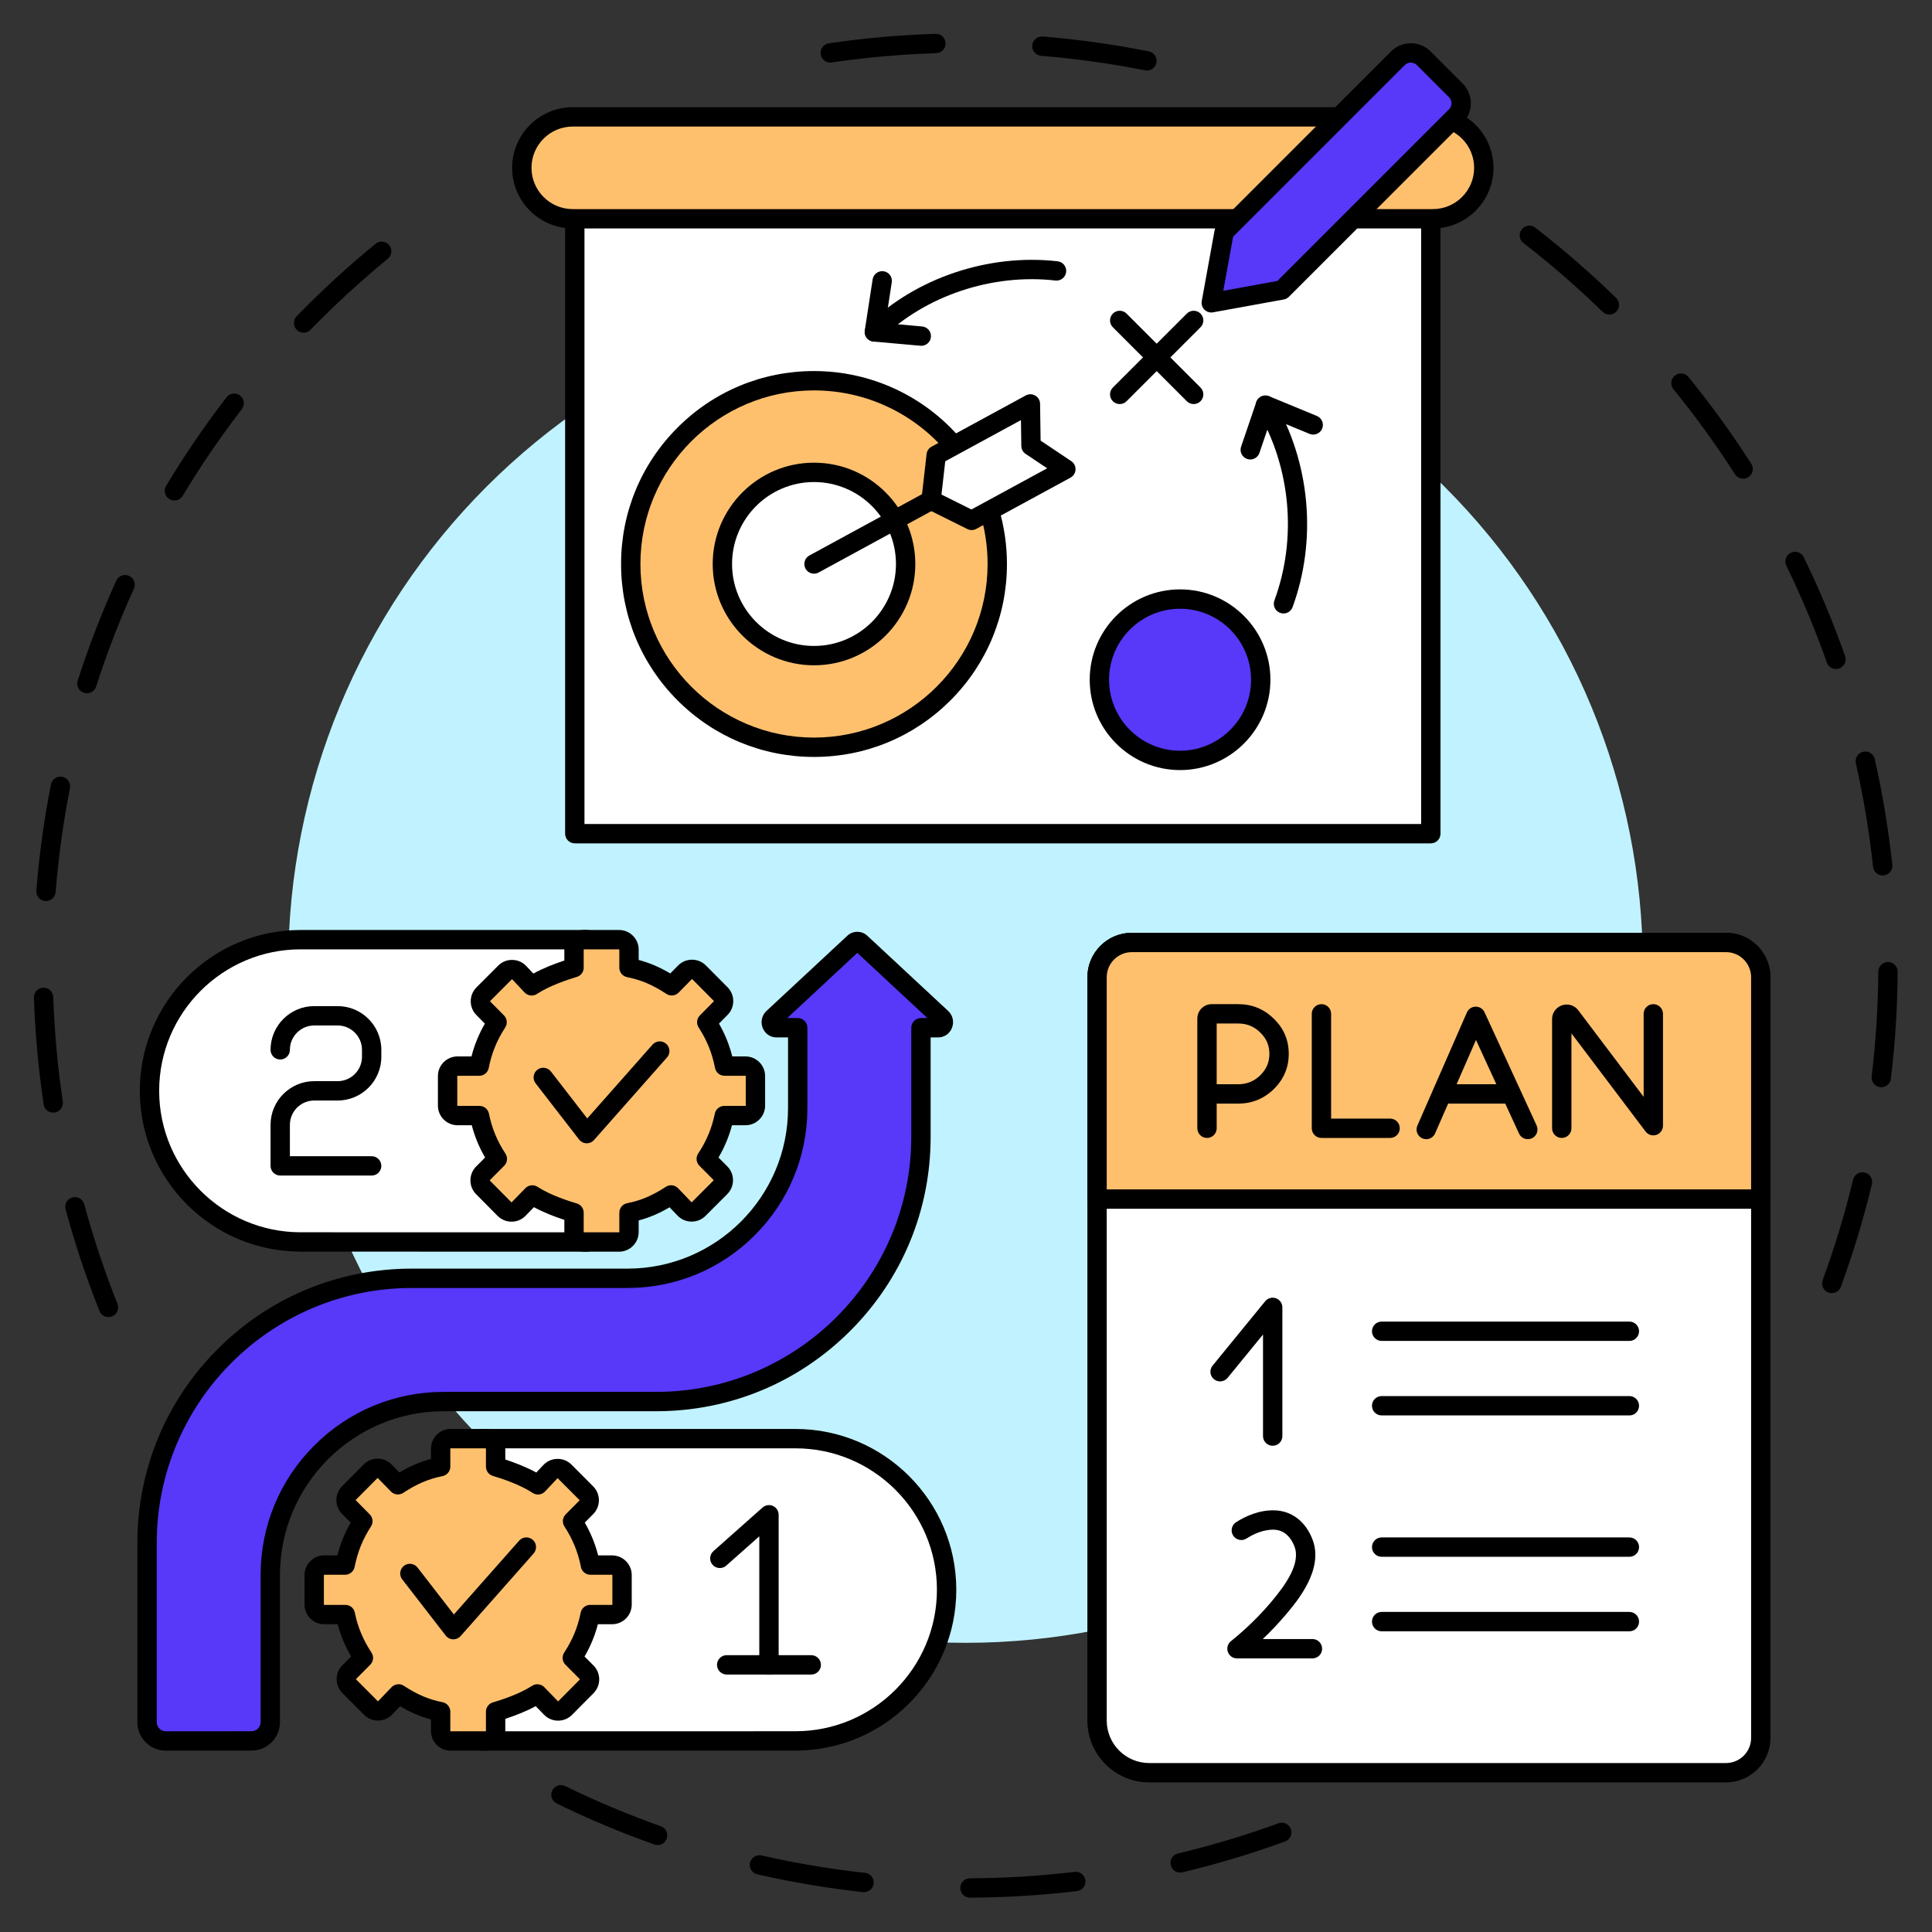
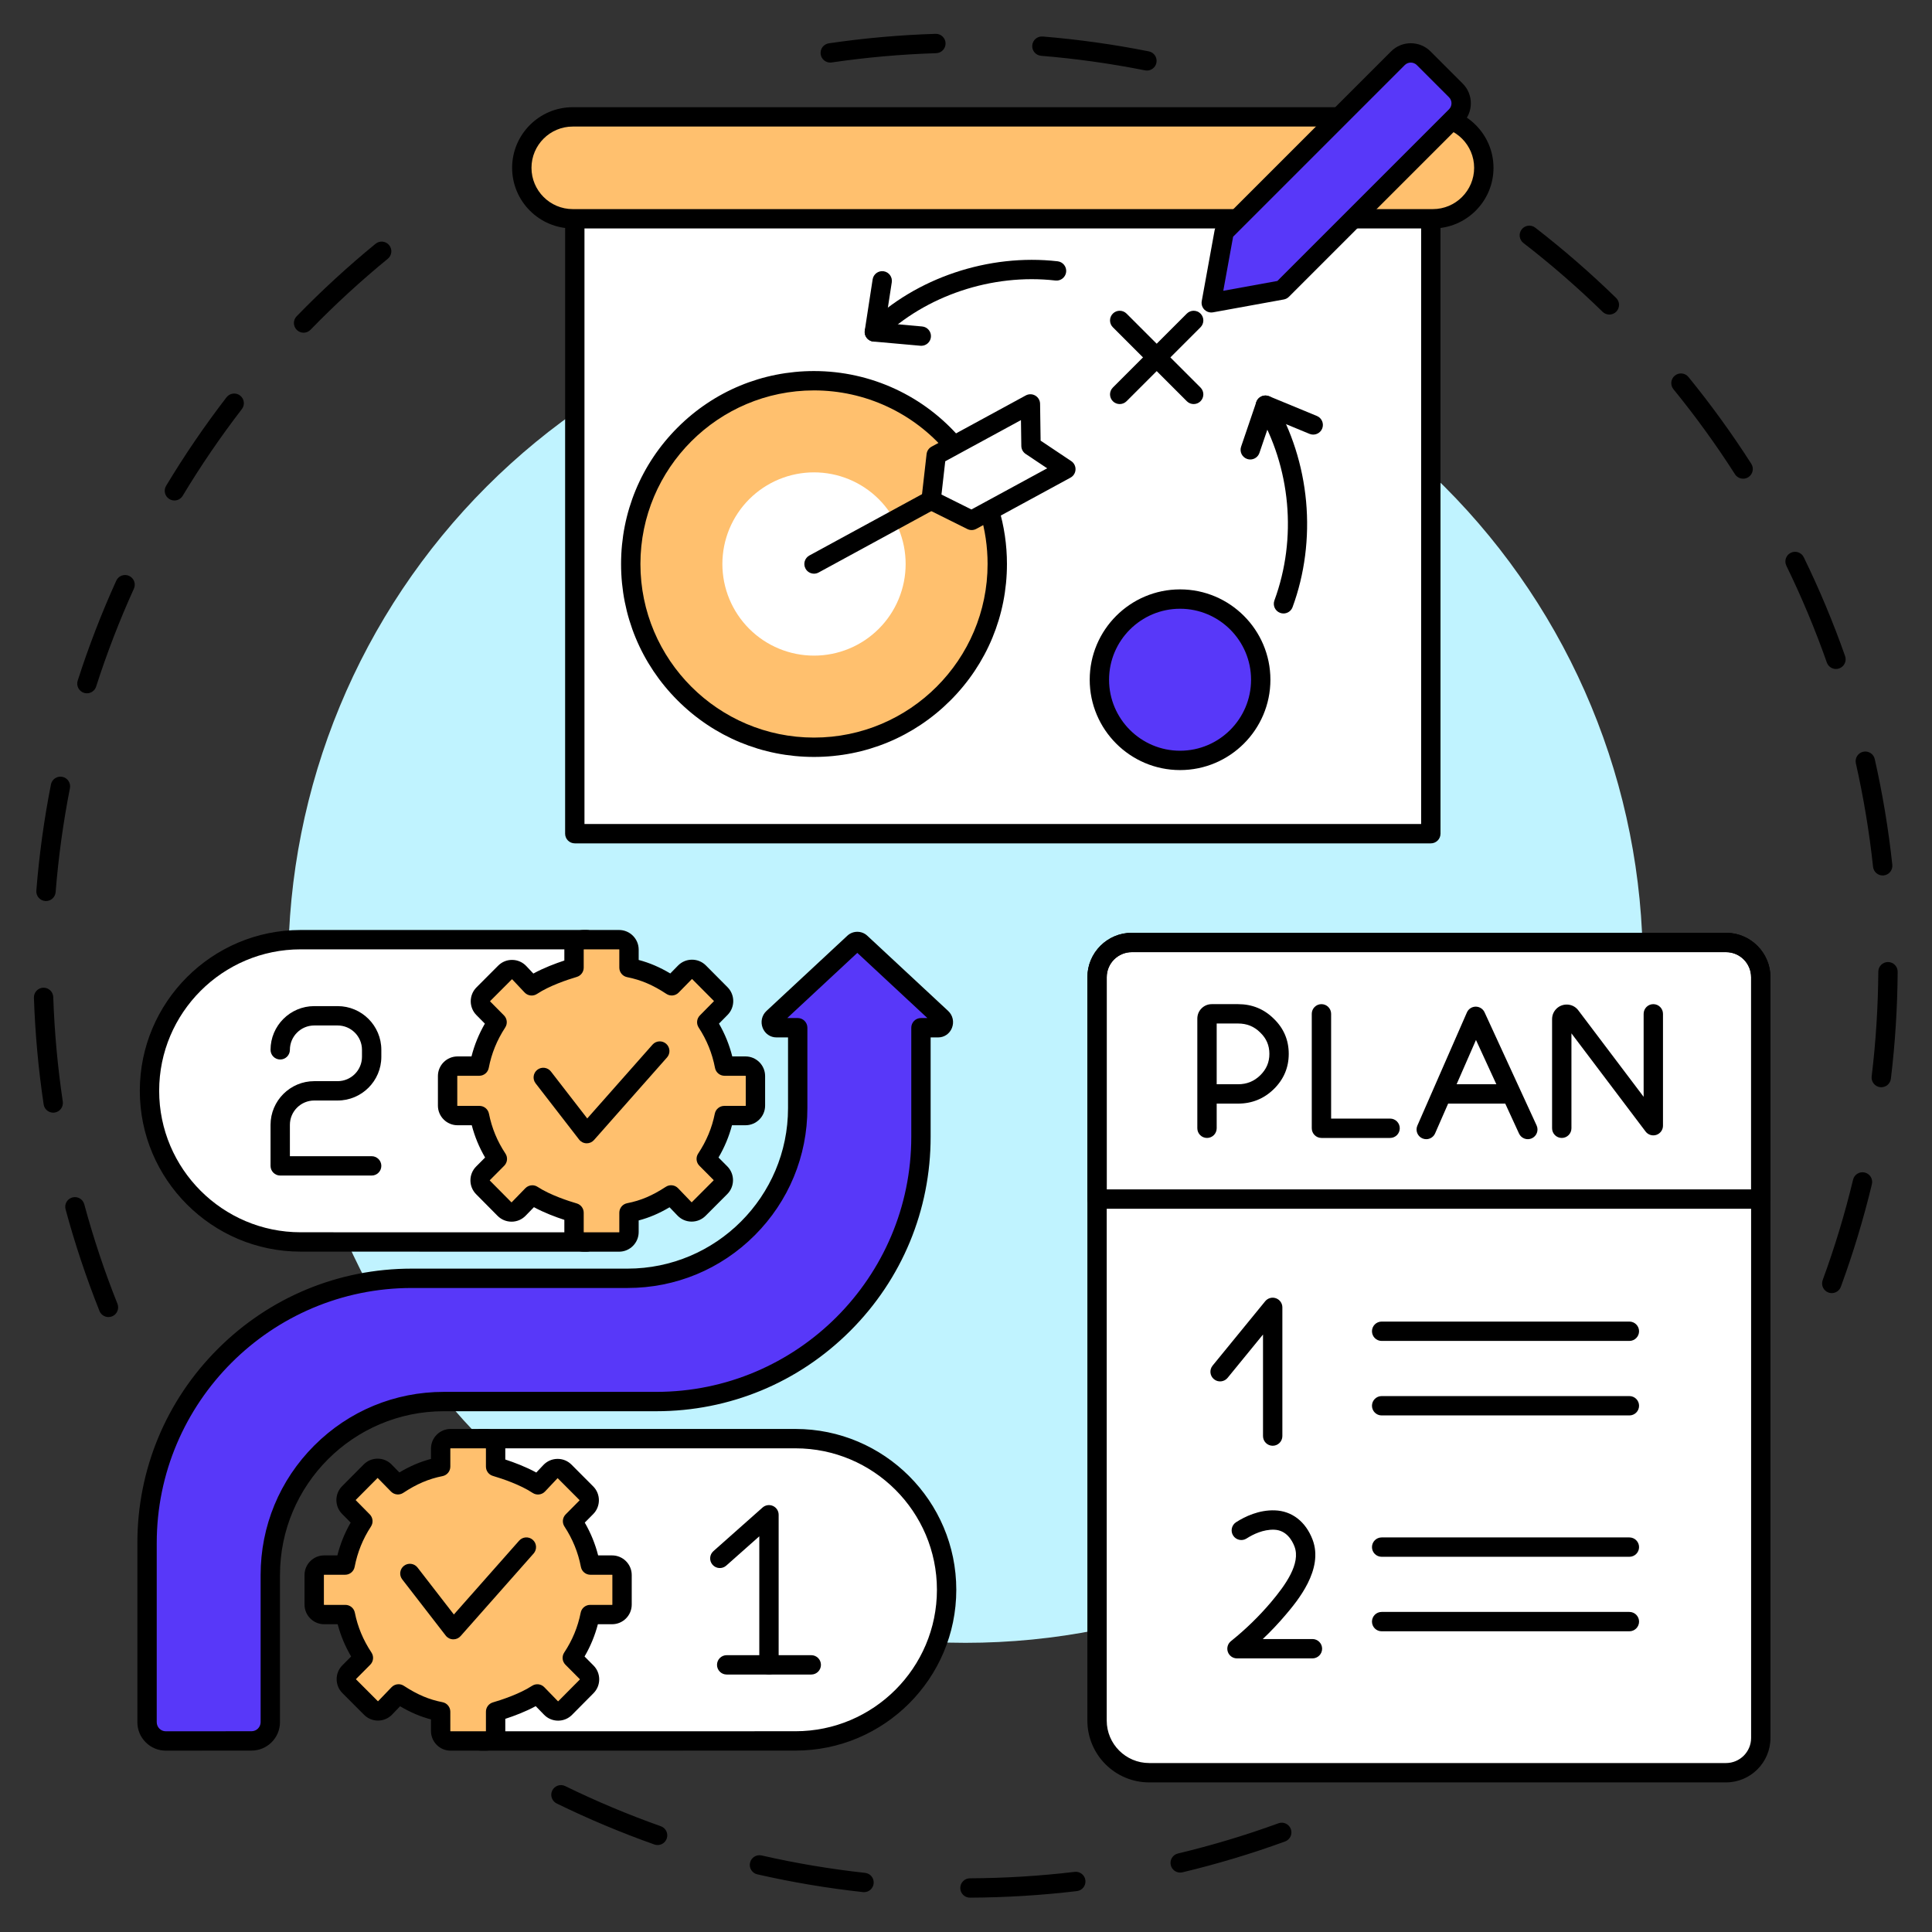
<svg xmlns="http://www.w3.org/2000/svg" width="1080" zoomAndPan="magnify" viewBox="0 0 810 810" height="1080" preserveAspectRatio="xMidYMid meet" version="1.2">
  <rect x="0" y="0" width="810" height="810" fill="#333333" stroke="none" />
  <defs>
    <clipPath id="1ef2ae175f">
      <path d="M 344 14.129 L 485 14.129 L 485 30 L 344 30 Z M 344 14.129 " />
    </clipPath>
    <clipPath id="0c3aad6a84">
      <path d="M 14.129 101 L 165 101 L 165 553 L 14.129 553 Z M 14.129 101 " />
    </clipPath>
    <clipPath id="66b3af7994">
      <path d="M 231 748 L 542 748 L 542 795.629 L 231 795.629 Z M 231 748 " />
    </clipPath>
    <clipPath id="a177f95759">
      <path d="M 637 94 L 795.629 94 L 795.629 543 L 637 543 Z M 637 94 " />
    </clipPath>
  </defs>
  <g id="f9827da3d6">
    <g clip-rule="nonzero" clip-path="url(#1ef2ae175f)">
      <path style=" stroke:none;fill-rule:nonzero;fill:#000000;fill-opacity:1;" d="M 480.859 29.578 C 480.598 29.578 480.328 29.551 480.062 29.5 C 465.75 26.645 451.09 24.59 436.492 23.395 C 434.258 23.211 432.594 21.254 432.777 19.02 C 432.961 16.785 434.922 15.125 437.152 15.305 C 452.062 16.527 467.035 18.625 481.648 21.539 C 483.848 21.977 485.273 24.117 484.836 26.312 C 484.449 28.242 482.754 29.578 480.859 29.578 Z M 348.082 26.23 C 346.102 26.23 344.371 24.781 344.074 22.762 C 343.746 20.547 345.281 18.484 347.496 18.16 C 362.23 15.992 377.285 14.656 392.246 14.184 C 394.492 14.121 396.359 15.871 396.43 18.113 C 396.5 20.352 394.742 22.223 392.504 22.297 C 377.848 22.758 363.105 24.066 348.676 26.188 C 348.477 26.215 348.277 26.23 348.082 26.23 Z M 348.082 26.23 " />
    </g>
    <g clip-rule="nonzero" clip-path="url(#0c3aad6a84)">
      <path style=" stroke:none;fill-rule:nonzero;fill:#000000;fill-opacity:1;" d="M 45.477 552.184 C 43.863 552.184 42.34 551.219 41.707 549.633 C 36.172 535.762 31.387 521.422 27.492 507.008 C 26.906 504.848 28.188 502.617 30.352 502.035 C 32.516 501.449 34.742 502.73 35.328 504.891 C 39.141 519.004 43.82 533.043 49.242 546.621 C 50.074 548.703 49.062 551.062 46.98 551.895 C 46.484 552.094 45.977 552.184 45.477 552.184 Z M 22.309 466.492 C 20.332 466.492 18.602 465.047 18.301 463.031 C 16.098 448.305 14.727 433.254 14.219 418.297 C 14.145 416.059 15.898 414.18 18.137 414.105 C 20.371 414.023 22.254 415.781 22.328 418.023 C 22.824 432.672 24.172 447.41 26.324 461.832 C 26.656 464.051 25.129 466.113 22.91 466.445 C 22.711 466.477 22.508 466.492 22.309 466.492 Z M 19.281 377.77 C 19.176 377.77 19.066 377.766 18.957 377.758 C 16.723 377.582 15.055 375.625 15.234 373.391 C 16.418 358.48 18.48 343.508 21.359 328.891 C 21.789 326.691 23.922 325.258 26.121 325.691 C 28.32 326.125 29.754 328.258 29.32 330.457 C 26.504 344.773 24.484 359.434 23.324 374.035 C 23.152 376.16 21.379 377.77 19.281 377.77 Z M 36.438 290.672 C 36.027 290.672 35.613 290.609 35.199 290.477 C 33.066 289.793 31.891 287.512 32.574 285.375 C 37.133 271.16 42.574 257.055 48.746 243.453 C 49.672 241.414 52.078 240.508 54.117 241.434 C 56.16 242.363 57.062 244.766 56.137 246.809 C 50.09 260.125 44.766 273.938 40.301 287.852 C 39.75 289.574 38.156 290.672 36.438 290.672 Z M 73.117 209.828 C 72.406 209.828 71.684 209.641 71.031 209.246 C 69.109 208.094 68.488 205.602 69.645 203.68 C 77.332 190.895 85.852 178.41 94.969 166.57 C 96.336 164.797 98.883 164.465 100.66 165.832 C 102.434 167.199 102.766 169.746 101.398 171.523 C 92.473 183.113 84.129 195.34 76.598 207.859 C 75.836 209.129 74.496 209.828 73.117 209.828 Z M 127.277 139.488 C 126.262 139.488 125.242 139.105 124.453 138.34 C 122.844 136.777 122.805 134.211 124.367 132.602 C 134.77 121.891 145.898 111.664 157.449 102.211 C 159.184 100.793 161.738 101.047 163.156 102.781 C 164.578 104.516 164.32 107.07 162.586 108.492 C 151.277 117.75 140.375 127.762 130.191 138.254 C 129.395 139.074 128.336 139.488 127.277 139.488 Z M 127.277 139.488 " />
    </g>
    <g clip-rule="nonzero" clip-path="url(#66b3af7994)">
      <path style=" stroke:none;fill-rule:nonzero;fill:#000000;fill-opacity:1;" d="M 406.656 795.605 C 404.422 795.605 402.609 793.805 402.598 791.57 C 402.586 789.328 404.395 787.504 406.637 787.492 C 421.305 787.422 436.082 786.516 450.551 784.789 C 452.781 784.523 454.797 786.113 455.059 788.34 C 455.324 790.566 453.738 792.582 451.512 792.848 C 436.734 794.609 421.652 795.535 406.676 795.605 C 406.668 795.605 406.66 795.605 406.656 795.605 Z M 362.254 793.297 C 362.105 793.297 361.957 793.289 361.809 793.273 C 346.945 791.645 332.039 789.141 317.5 785.824 C 315.316 785.324 313.949 783.148 314.449 780.965 C 314.945 778.781 317.125 777.414 319.309 777.91 C 333.539 781.16 348.137 783.613 362.691 785.207 C 364.918 785.449 366.527 787.453 366.281 789.68 C 366.055 791.758 364.297 793.297 362.254 793.297 Z M 494.797 785.086 C 492.961 785.086 491.297 783.832 490.855 781.969 C 490.332 779.789 491.68 777.602 493.859 777.082 C 508.082 773.691 522.254 769.434 535.988 764.422 C 538.094 763.652 540.422 764.738 541.191 766.844 C 541.957 768.949 540.875 771.277 538.77 772.047 C 524.742 777.164 510.266 781.512 495.742 784.977 C 495.426 785.051 495.109 785.086 494.797 785.086 Z M 275.703 773.543 C 275.254 773.543 274.797 773.465 274.348 773.309 C 260.441 768.383 246.664 762.602 233.395 756.113 C 231.383 755.129 230.547 752.699 231.531 750.688 C 232.516 748.676 234.945 747.84 236.961 748.824 C 249.949 755.172 263.441 760.836 277.055 765.656 C 279.168 766.406 280.277 768.723 279.527 770.836 C 278.938 772.5 277.375 773.543 275.703 773.543 Z M 275.703 773.543 " />
    </g>
    <g clip-rule="nonzero" clip-path="url(#a177f95759)">
      <path style=" stroke:none;fill-rule:nonzero;fill:#000000;fill-opacity:1;" d="M 767.977 542.145 C 767.512 542.145 767.039 542.062 766.578 541.895 C 764.477 541.121 763.395 538.789 764.168 536.688 C 769.207 522.965 773.492 508.801 776.91 494.582 C 777.434 492.402 779.625 491.062 781.805 491.586 C 783.984 492.109 785.324 494.301 784.801 496.48 C 781.309 511 776.93 525.469 771.785 539.484 C 771.184 541.125 769.629 542.145 767.977 542.145 Z M 788.738 455.828 C 788.578 455.828 788.41 455.82 788.246 455.801 C 786.023 455.531 784.438 453.508 784.707 451.285 C 786.457 436.812 787.395 422.039 787.492 407.371 C 787.508 405.137 789.32 403.34 791.547 403.34 C 791.559 403.34 791.566 403.34 791.574 403.34 C 793.816 403.355 795.621 405.184 795.605 407.422 C 795.508 422.398 794.551 437.484 792.762 452.262 C 792.512 454.32 790.762 455.828 788.738 455.828 Z M 789.32 367.047 C 787.273 367.047 785.516 365.504 785.289 363.422 C 783.727 348.867 781.301 334.266 778.082 320.031 C 777.586 317.844 778.957 315.672 781.145 315.176 C 783.328 314.684 785.5 316.055 785.996 318.242 C 789.285 332.781 791.762 347.691 793.359 362.555 C 793.598 364.785 791.984 366.785 789.758 367.023 C 789.609 367.039 789.465 367.047 789.32 367.047 Z M 769.738 280.473 C 768.066 280.473 766.496 279.43 765.91 277.762 C 761.062 263.98 755.352 250.328 748.938 237.18 C 747.953 235.168 748.789 232.738 750.805 231.754 C 752.816 230.77 755.246 231.609 756.23 233.621 C 762.781 247.047 768.613 260.992 773.566 275.066 C 774.309 277.18 773.199 279.496 771.086 280.242 C 770.641 280.398 770.188 280.473 769.738 280.473 Z M 730.82 200.695 C 729.484 200.695 728.172 200.035 727.398 198.824 C 719.527 186.52 710.848 174.527 701.602 163.188 C 700.188 161.449 700.449 158.895 702.184 157.48 C 703.922 156.062 706.477 156.324 707.895 158.062 C 717.332 169.641 726.195 181.883 734.234 194.449 C 735.441 196.34 734.891 198.848 733.004 200.055 C 732.328 200.488 731.57 200.695 730.82 200.695 Z M 674.734 131.883 C 673.715 131.883 672.691 131.5 671.902 130.73 C 661.434 120.523 650.262 110.812 638.695 101.871 C 636.922 100.5 636.598 97.953 637.969 96.18 C 639.34 94.406 641.887 94.082 643.66 95.449 C 655.469 104.582 666.875 114.496 677.566 124.918 C 679.172 126.48 679.207 129.051 677.641 130.656 C 676.848 131.473 675.793 131.883 674.734 131.883 Z M 674.734 131.883 " />
    </g>
    <path style=" stroke:none;fill-rule:nonzero;fill:#c0f3ff;fill-opacity:1;" d="M 688.766 404.797 C 688.766 409.445 688.648 414.09 688.422 418.73 C 688.195 423.375 687.852 428.008 687.398 432.633 C 686.941 437.258 686.371 441.867 685.691 446.465 C 685.008 451.062 684.215 455.641 683.309 460.195 C 682.402 464.754 681.383 469.289 680.254 473.797 C 679.125 478.305 677.887 482.781 676.535 487.227 C 675.188 491.676 673.73 496.086 672.164 500.461 C 670.598 504.84 668.926 509.172 667.148 513.465 C 665.371 517.758 663.488 522.008 661.5 526.207 C 659.516 530.41 657.426 534.559 655.234 538.656 C 653.043 542.758 650.754 546.797 648.363 550.785 C 645.977 554.77 643.488 558.695 640.906 562.559 C 638.324 566.422 635.652 570.223 632.883 573.953 C 630.113 577.688 627.258 581.352 624.309 584.941 C 621.359 588.535 618.324 592.051 615.203 595.496 C 612.082 598.938 608.879 602.305 605.594 605.59 C 602.309 608.875 598.941 612.078 595.5 615.199 C 592.055 618.32 588.539 621.355 584.945 624.305 C 581.355 627.254 577.691 630.109 573.957 632.879 C 570.227 635.648 566.426 638.324 562.562 640.902 C 558.699 643.484 554.773 645.973 550.789 648.359 C 546.801 650.75 542.758 653.039 538.66 655.23 C 534.562 657.422 530.414 659.512 526.211 661.496 C 522.012 663.484 517.762 665.367 513.469 667.145 C 509.176 668.922 504.84 670.594 500.465 672.16 C 496.09 673.727 491.68 675.184 487.23 676.531 C 482.785 677.883 478.309 679.121 473.801 680.25 C 469.293 681.379 464.758 682.398 460.199 683.305 C 455.645 684.211 451.066 685.004 446.469 685.688 C 441.871 686.367 437.262 686.938 432.637 687.395 C 428.012 687.848 423.379 688.191 418.734 688.418 C 414.094 688.648 409.449 688.762 404.801 688.762 C 400.156 688.762 395.512 688.648 390.867 688.418 C 386.227 688.191 381.594 687.848 376.969 687.395 C 372.344 686.938 367.734 686.367 363.137 685.688 C 358.539 685.004 353.961 684.211 349.402 683.305 C 344.848 682.398 340.312 681.379 335.805 680.25 C 331.297 679.121 326.82 677.883 322.371 676.531 C 317.926 675.184 313.516 673.727 309.137 672.16 C 304.762 670.594 300.43 668.922 296.137 667.145 C 291.84 665.367 287.594 663.484 283.395 661.496 C 279.191 659.512 275.043 657.422 270.945 655.23 C 266.844 653.039 262.805 650.75 258.816 648.359 C 254.832 645.973 250.906 643.484 247.043 640.902 C 243.176 638.324 239.379 635.648 235.648 632.879 C 231.914 630.109 228.25 627.254 224.66 624.305 C 221.066 621.355 217.547 618.32 214.105 615.199 C 210.66 612.078 207.297 608.875 204.012 605.59 C 200.727 602.305 197.523 598.938 194.402 595.496 C 191.281 592.051 188.246 588.535 185.297 584.941 C 182.348 581.352 179.492 577.688 176.723 573.953 C 173.953 570.223 171.277 566.422 168.695 562.559 C 166.113 558.695 163.629 554.77 161.242 550.785 C 158.852 546.797 156.562 542.758 154.371 538.656 C 152.18 534.559 150.09 530.41 148.105 526.207 C 146.117 522.008 144.234 517.758 142.457 513.465 C 140.676 509.172 139.004 504.84 137.441 500.461 C 135.875 496.086 134.418 491.676 133.066 487.227 C 131.719 482.781 130.48 478.305 129.352 473.797 C 128.223 469.289 127.203 464.754 126.297 460.195 C 125.391 455.641 124.598 451.062 123.914 446.465 C 123.23 441.867 122.664 437.258 122.207 432.633 C 121.754 428.008 121.41 423.375 121.184 418.73 C 120.953 414.09 120.84 409.445 120.84 404.797 C 120.84 400.152 120.953 395.508 121.184 390.867 C 121.41 386.223 121.754 381.59 122.207 376.965 C 122.664 372.34 123.23 367.73 123.914 363.133 C 124.598 358.535 125.391 353.957 126.297 349.402 C 127.203 344.844 128.223 340.309 129.352 335.801 C 130.48 331.293 131.719 326.816 133.066 322.367 C 134.418 317.922 135.875 313.512 137.441 309.137 C 139.004 304.758 140.676 300.426 142.457 296.133 C 144.234 291.836 146.117 287.59 148.105 283.391 C 150.09 279.188 152.18 275.039 154.371 270.941 C 156.562 266.84 158.852 262.801 161.242 258.812 C 163.629 254.828 166.113 250.902 168.695 247.039 C 171.277 243.176 173.953 239.375 176.723 235.645 C 179.492 231.91 182.348 228.246 185.297 224.656 C 188.246 221.062 191.281 217.547 194.402 214.102 C 197.523 210.66 200.727 207.293 204.012 204.008 C 207.297 200.723 210.66 197.52 214.105 194.398 C 217.547 191.277 221.066 188.242 224.66 185.293 C 228.25 182.344 231.914 179.488 235.648 176.719 C 239.379 173.949 243.176 171.273 247.043 168.691 C 250.906 166.109 254.832 163.625 258.816 161.238 C 262.805 158.848 266.844 156.559 270.945 154.367 C 275.043 152.176 279.191 150.086 283.395 148.102 C 287.594 146.113 291.84 144.23 296.137 142.453 C 300.43 140.676 304.762 139 309.137 137.438 C 313.516 135.871 317.926 134.414 322.371 133.062 C 326.82 131.715 331.297 130.477 335.805 129.348 C 340.312 128.219 344.848 127.199 349.402 126.293 C 353.961 125.387 358.539 124.594 363.137 123.91 C 367.734 123.23 372.344 122.66 376.969 122.203 C 381.594 121.75 386.227 121.406 390.867 121.18 C 395.512 120.949 400.156 120.836 404.801 120.836 C 409.449 120.836 414.094 120.949 418.734 121.18 C 423.379 121.406 428.012 121.75 432.637 122.203 C 437.262 122.66 441.871 123.23 446.469 123.91 C 451.066 124.594 455.645 125.387 460.199 126.293 C 464.758 127.199 469.293 128.219 473.801 129.348 C 478.309 130.477 482.785 131.715 487.23 133.062 C 491.68 134.414 496.09 135.871 500.465 137.438 C 504.84 139 509.176 140.676 513.469 142.453 C 517.762 144.23 522.012 146.113 526.211 148.102 C 530.414 150.086 534.562 152.176 538.66 154.367 C 542.758 156.559 546.801 158.848 550.789 161.238 C 554.773 163.625 558.699 166.109 562.562 168.691 C 566.426 171.273 570.227 173.949 573.957 176.719 C 577.691 179.488 581.355 182.344 584.945 185.293 C 588.539 188.242 592.055 191.277 595.5 194.398 C 598.941 197.52 602.309 200.723 605.594 204.008 C 608.879 207.293 612.082 210.66 615.203 214.102 C 618.324 217.547 621.359 221.062 624.309 224.656 C 627.258 228.246 630.113 231.91 632.883 235.645 C 635.652 239.375 638.324 243.176 640.906 247.039 C 643.488 250.902 645.977 254.828 648.363 258.812 C 650.754 262.801 653.043 266.84 655.234 270.941 C 657.426 275.039 659.516 279.188 661.5 283.391 C 663.488 287.59 665.371 291.836 667.148 296.133 C 668.926 300.426 670.598 304.758 672.164 309.137 C 673.73 313.512 675.188 317.922 676.535 322.367 C 677.887 326.816 679.125 331.293 680.254 335.801 C 681.383 340.309 682.402 344.844 683.309 349.402 C 684.215 353.957 685.008 358.535 685.691 363.133 C 686.371 367.73 686.941 372.34 687.398 376.965 C 687.852 381.59 688.195 386.223 688.422 390.867 C 688.648 395.508 688.766 400.152 688.766 404.797 Z M 688.766 404.797 " />
    <path style=" stroke:none;fill-rule:nonzero;fill:#ffffff;fill-opacity:1;" d="M 201.652 603.156 L 333.504 603.156 C 368.5 603.156 396.871 631.527 396.871 666.523 C 396.871 701.516 368.508 729.883 333.52 729.891 L 201.652 729.914 Z M 201.652 603.156 " />
    <path style=" stroke:none;fill-rule:nonzero;fill:#000000;fill-opacity:1;" d="M 201.652 733.973 C 199.41 733.973 197.594 732.156 197.594 729.918 C 197.594 727.676 199.41 725.859 201.652 725.859 L 333.516 725.832 C 366.215 725.828 392.812 699.223 392.812 666.523 C 392.812 633.82 366.207 607.215 333.504 607.215 L 201.652 607.215 C 199.41 607.215 197.594 605.398 197.594 603.156 C 197.594 600.918 199.41 599.098 201.652 599.098 L 333.504 599.098 C 370.684 599.098 400.93 629.344 400.93 666.523 C 400.93 703.695 370.688 733.941 333.52 733.949 Z M 201.652 733.973 " />
    <path style=" stroke:none;fill-rule:nonzero;fill:#ffffff;fill-opacity:1;" d="M 246 393.961 L 126.039 393.961 C 91.043 393.961 62.672 422.328 62.672 457.324 C 62.672 492.316 91.035 520.688 126.027 520.691 L 246 520.719 Z M 246 393.961 " />
    <path style=" stroke:none;fill-rule:nonzero;fill:#000000;fill-opacity:1;" d="M 246 524.777 L 126.027 524.75 C 88.855 524.742 58.617 494.496 58.617 457.324 C 58.617 420.148 88.863 389.902 126.039 389.902 L 246 389.902 C 248.242 389.902 250.059 391.719 250.059 393.961 C 250.059 396.199 248.242 398.016 246 398.016 L 126.039 398.016 C 93.336 398.016 66.73 424.621 66.73 457.324 C 66.73 490.023 93.332 516.629 126.027 516.637 L 246 516.66 C 248.242 516.66 250.059 518.48 250.059 520.719 C 250.059 522.961 248.242 524.777 246 524.777 Z M 246 524.777 " />
    <path style=" stroke:none;fill-rule:nonzero;fill:#5838f9;fill-opacity:1;" d="M 394.766 426.824 L 360.84 395.266 C 360.047 394.527 358.82 394.527 358.027 395.266 L 324.105 426.824 C 322.598 428.227 323.523 430.879 325.512 430.879 L 334.445 430.879 L 334.445 464.59 C 334.445 503.992 302.5 535.934 263.098 535.934 L 172.633 535.934 C 111.34 535.934 61.652 585.621 61.652 646.914 L 61.652 722.039 C 61.652 726.387 65.18 729.914 69.531 729.91 L 105.461 729.883 C 109.805 729.883 113.324 726.359 113.324 722.016 L 113.324 660.332 C 113.324 620.168 145.883 587.605 186.047 587.605 L 275.133 587.605 C 336.426 587.605 386.117 537.918 386.117 476.625 L 386.117 430.879 L 393.355 430.879 C 395.348 430.879 396.27 428.227 394.766 426.824 Z M 394.766 426.824 " />
    <path style=" stroke:none;fill-rule:nonzero;fill:#000000;fill-opacity:1;" d="M 69.523 733.969 C 66.34 733.969 63.344 732.727 61.094 730.477 C 58.836 728.223 57.594 725.227 57.594 722.039 L 57.594 646.914 C 57.594 616.188 69.562 587.301 91.289 565.57 C 113.02 543.844 141.906 531.879 172.633 531.879 L 263.098 531.879 C 300.199 531.879 330.387 501.691 330.387 464.59 L 330.387 434.938 L 325.512 434.938 C 322.965 434.938 320.707 433.375 319.758 430.957 C 318.773 428.453 319.395 425.664 321.34 423.852 L 355.262 392.293 C 357.602 390.117 361.266 390.117 363.605 392.293 L 397.527 423.852 C 397.527 423.855 397.531 423.855 397.531 423.855 C 399.477 425.668 400.098 428.457 399.109 430.961 C 398.16 433.375 395.902 434.938 393.355 434.938 L 390.172 434.938 L 390.172 476.625 C 390.172 507.355 378.207 536.242 356.48 557.969 C 334.75 579.699 305.863 591.664 275.133 591.664 L 186.051 591.664 C 148.188 591.664 117.383 622.469 117.383 660.332 L 117.383 722.016 C 117.383 728.586 112.035 733.938 105.461 733.941 L 69.531 733.969 C 69.531 733.969 69.527 733.969 69.523 733.969 Z M 172.637 539.992 C 113.676 539.992 65.711 587.957 65.711 646.914 L 65.711 722.039 C 65.711 723.059 66.109 724.016 66.828 724.738 C 67.547 725.457 68.508 725.852 69.523 725.852 C 69.523 725.852 69.527 725.852 69.527 725.852 L 105.457 725.828 C 107.559 725.824 109.266 724.117 109.266 722.016 L 109.266 660.332 C 109.266 639.82 117.254 620.539 131.758 606.039 C 146.258 591.535 165.539 583.551 186.051 583.551 L 275.133 583.551 C 334.094 583.551 382.059 535.582 382.059 476.625 L 382.059 430.879 C 382.059 428.641 383.875 426.82 386.117 426.82 L 388.805 426.82 L 359.434 399.496 L 330.062 426.82 L 334.445 426.82 C 336.684 426.82 338.5 428.641 338.5 430.879 L 338.5 464.59 C 338.5 484.73 330.656 503.664 316.418 517.906 C 302.176 532.148 283.238 539.992 263.098 539.992 Z M 391.996 429.793 C 391.996 429.793 392 429.793 392 429.793 Z M 391.996 429.793 " />
    <path style=" stroke:none;fill-rule:nonzero;fill:#ffc06e;fill-opacity:1;" d="M 260.797 672.734 L 260.797 660.336 C 260.797 658.031 258.93 656.168 256.625 656.168 L 247.531 656.168 C 246.195 649.254 243.609 643.227 240.043 637.77 L 245.836 631.922 C 247.449 630.293 247.445 627.664 245.824 626.043 L 236.738 616.93 C 235.074 615.262 232.363 615.301 230.75 617.016 L 225.555 622.527 C 220.09 618.906 212.398 616.258 207.789 614.891 L 207.789 607.332 C 207.789 605.027 205.922 603.156 203.617 603.156 L 188.914 603.156 C 186.609 603.156 184.742 605.027 184.742 607.332 L 184.742 614.891 C 177.828 616.258 172.289 618.887 166.824 622.504 L 161.297 616.859 C 159.672 615.199 157.004 615.191 155.367 616.836 L 146.297 625.965 C 144.684 627.586 144.68 630.207 146.285 631.836 L 152.141 637.77 C 148.57 643.227 146.031 649.25 144.695 656.164 L 135.906 656.164 C 133.602 656.164 131.734 658.031 131.734 660.336 L 131.734 672.734 C 131.734 675.039 133.602 676.906 135.906 676.906 L 144.789 676.906 C 146.172 683.82 148.777 689.676 152.355 695.078 L 146.402 701.066 C 144.785 702.695 144.785 705.328 146.41 706.957 L 155.516 716.078 C 157.168 717.734 159.859 717.707 161.477 716.02 L 167.094 710.176 C 172.492 713.703 177.828 716.289 184.742 717.633 L 184.742 725.742 C 184.742 728.047 186.609 729.914 188.914 729.914 L 203.617 729.914 C 205.922 729.914 207.789 728.047 207.789 725.742 L 207.789 717.633 C 212.398 716.289 219.887 713.719 225.285 710.188 L 230.996 716.07 C 232.625 717.746 235.309 717.758 236.953 716.102 L 245.965 707.012 C 247.578 705.383 247.578 702.758 245.957 701.133 L 239.934 695.078 C 243.512 689.676 246.055 683.824 247.438 676.91 L 256.629 676.91 C 258.934 676.91 260.797 675.039 260.797 672.734 Z M 260.797 672.734 " />
    <path style=" stroke:none;fill-rule:nonzero;fill:#000000;fill-opacity:1;" d="M 203.617 733.973 L 188.914 733.973 C 184.379 733.973 180.688 730.281 180.688 725.742 L 180.684 720.871 C 176.234 719.699 172.133 717.953 167.742 715.359 L 164.402 718.832 C 162.859 720.438 160.781 721.336 158.551 721.359 C 158.523 721.359 158.496 721.359 158.469 721.359 C 156.266 721.359 154.203 720.504 152.645 718.945 L 143.539 709.82 C 140.348 706.625 140.34 701.414 143.523 698.207 L 147.215 694.496 C 144.68 690.168 142.812 685.695 141.566 680.965 L 135.906 680.965 C 131.367 680.965 127.676 677.273 127.676 672.734 L 127.676 660.336 C 127.676 655.801 131.367 652.109 135.906 652.109 L 141.445 652.109 C 142.68 647.242 144.52 642.699 147.02 638.355 L 143.395 634.684 C 140.242 631.48 140.254 626.289 143.418 623.102 L 152.488 613.977 C 154.051 612.402 156.129 611.543 158.355 611.551 C 160.57 611.559 162.648 612.438 164.199 614.023 L 167.434 617.328 C 171.852 614.695 176.109 612.875 180.684 611.66 L 180.688 607.328 C 180.688 602.789 184.379 599.098 188.914 599.098 L 203.617 599.098 C 208.152 599.098 211.844 602.789 211.844 607.328 L 211.844 611.906 C 215.582 613.133 220.496 614.98 224.84 617.367 L 227.797 614.23 C 229.336 612.598 231.422 611.68 233.668 611.648 C 235.914 611.602 238.023 612.473 239.613 614.062 L 248.695 623.176 C 251.879 626.363 251.891 631.566 248.719 634.773 L 245.168 638.359 C 247.691 642.73 249.543 647.273 250.777 652.109 L 256.625 652.109 C 261.164 652.109 264.855 655.801 264.855 660.336 L 264.855 672.734 C 264.855 677.273 261.164 680.965 256.629 680.965 L 250.664 680.965 C 249.414 685.742 247.57 690.211 245.074 694.492 L 248.832 698.27 C 252.016 701.461 252.02 706.664 248.844 709.867 L 239.832 718.957 C 238.273 720.527 236.199 721.391 233.992 721.391 C 233.977 721.391 233.961 721.391 233.945 721.391 C 231.719 721.379 229.637 720.496 228.086 718.898 L 224.605 715.312 C 220.312 717.645 215.508 719.438 211.844 720.629 L 211.844 725.742 C 211.844 730.281 208.152 733.973 203.617 733.973 Z M 167.094 706.117 C 167.863 706.117 168.633 706.336 169.312 706.781 C 174.992 710.492 179.836 712.547 185.516 713.652 C 187.422 714.023 188.797 715.691 188.797 717.633 L 188.801 725.742 C 188.801 725.809 188.852 725.855 188.914 725.855 L 203.617 725.855 C 203.68 725.855 203.73 725.809 203.73 725.742 L 203.73 717.633 C 203.73 715.832 204.922 714.246 206.652 713.738 C 209.797 712.82 217.691 710.305 223.066 706.793 C 224.691 705.73 226.844 705.969 228.195 707.363 L 233.906 713.242 C 233.922 713.258 233.941 713.277 233.988 713.277 C 234.027 713.273 234.059 713.258 234.07 713.242 L 243.082 704.156 C 243.129 704.109 243.129 704.039 243.082 703.992 L 237.059 697.938 C 235.699 696.574 235.488 694.441 236.551 692.836 C 239.984 687.652 242.246 682.18 243.457 676.113 C 243.836 674.215 245.5 672.852 247.438 672.852 L 256.629 672.852 C 256.691 672.852 256.738 672.801 256.738 672.734 L 256.738 660.336 C 256.738 660.273 256.691 660.223 256.625 660.223 L 247.531 660.223 C 245.586 660.223 243.914 658.844 243.547 656.934 C 242.367 650.832 240.113 645.289 236.645 639.988 C 235.598 638.387 235.812 636.273 237.16 634.914 L 242.953 629.066 C 242.996 629.023 242.996 628.953 242.953 628.906 L 233.867 619.793 C 233.852 619.781 233.836 619.77 233.785 619.762 C 233.734 619.762 233.715 619.781 233.703 619.797 L 228.508 625.309 C 227.152 626.746 224.961 627 223.312 625.91 C 218.125 622.473 210.637 619.965 206.633 618.777 C 204.91 618.266 203.73 616.684 203.73 614.887 L 203.73 607.328 C 203.73 607.266 203.68 607.215 203.617 607.215 L 188.914 607.215 C 188.852 607.215 188.801 607.266 188.801 607.328 L 188.801 614.887 C 188.797 616.824 187.43 618.492 185.531 618.867 C 179.742 620.012 174.664 622.18 169.066 625.887 C 167.445 626.961 165.289 626.734 163.926 625.344 L 158.398 619.699 C 158.387 619.684 158.367 619.664 158.324 619.664 C 158.32 619.664 158.32 619.664 158.32 619.664 C 158.277 619.664 158.258 619.684 158.246 619.699 L 149.176 628.824 C 149.129 628.867 149.129 628.941 149.176 628.988 L 155.027 634.918 C 156.367 636.277 156.582 638.391 155.535 639.988 C 152.113 645.227 149.871 650.77 148.68 656.934 C 148.312 658.844 146.641 660.223 144.695 660.223 L 135.906 660.223 C 135.844 660.223 135.793 660.273 135.793 660.336 L 135.793 672.734 C 135.793 672.801 135.844 672.852 135.906 672.852 L 144.789 672.852 C 146.723 672.852 148.391 674.215 148.77 676.113 C 149.961 682.082 152.242 687.555 155.738 692.836 C 156.801 694.441 156.59 696.574 155.234 697.938 L 149.281 703.926 C 149.238 703.973 149.238 704.043 149.281 704.086 L 158.387 713.211 C 158.398 713.223 158.43 713.234 158.469 713.246 C 158.516 713.246 158.539 713.223 158.551 713.211 L 164.168 707.363 C 164.957 706.543 166.02 706.117 167.094 706.117 Z M 167.094 706.117 " />
    <path style=" stroke:none;fill-rule:nonzero;fill:#000000;fill-opacity:1;" d="M 322.398 702.055 C 320.156 702.055 318.34 700.238 318.34 697.996 L 318.34 644.102 L 304.484 656.391 C 302.809 657.879 300.246 657.727 298.758 656.051 C 297.27 654.375 297.422 651.809 299.102 650.32 L 319.703 632.039 C 320.898 630.98 322.605 630.719 324.062 631.375 C 325.52 632.031 326.453 633.477 326.453 635.074 L 326.453 697.996 C 326.453 700.238 324.637 702.055 322.398 702.055 Z M 322.398 702.055 " />
    <path style=" stroke:none;fill-rule:nonzero;fill:#000000;fill-opacity:1;" d="M 340.125 702.055 L 304.668 702.055 C 302.426 702.055 300.609 700.238 300.609 697.996 C 300.609 695.758 302.426 693.941 304.668 693.941 L 340.125 693.941 C 342.367 693.941 344.184 695.758 344.184 697.996 C 344.184 700.238 342.367 702.055 340.125 702.055 Z M 340.125 702.055 " />
    <path style=" stroke:none;fill-rule:nonzero;fill:#ffc06e;fill-opacity:1;" d="M 187.656 463.539 L 187.656 451.141 C 187.656 448.836 189.523 446.969 191.828 446.969 L 200.926 446.969 C 202.258 440.055 204.844 434.031 208.41 428.57 L 202.617 422.727 C 201.004 421.098 201.012 418.469 202.629 416.844 L 211.715 407.73 C 213.379 406.066 216.09 406.105 217.703 407.816 L 222.898 413.328 C 228.363 409.707 236.055 407.059 240.664 405.691 L 240.664 398.133 C 240.664 395.828 242.531 393.961 244.836 393.961 L 259.539 393.961 C 261.844 393.961 263.711 395.828 263.711 398.133 L 263.711 405.691 C 270.625 407.059 276.164 409.688 281.629 413.309 L 287.156 407.664 C 288.781 406.004 291.449 405.992 293.086 407.641 L 302.156 416.77 C 303.77 418.391 303.773 421.012 302.168 422.637 L 296.312 428.57 C 299.883 434.031 302.422 440.055 303.758 446.969 L 312.547 446.969 C 314.852 446.969 316.719 448.836 316.719 451.141 L 316.719 463.539 C 316.719 465.844 314.852 467.711 312.547 467.711 L 303.66 467.711 C 302.281 474.625 299.676 480.477 296.094 485.879 L 302.051 491.871 C 303.672 493.5 303.668 496.133 302.043 497.758 L 292.938 506.883 C 291.285 508.535 288.598 508.512 286.977 506.824 L 281.359 500.977 C 275.961 504.508 270.625 507.094 263.711 508.438 L 263.711 516.547 C 263.711 518.852 261.844 520.719 259.539 520.719 L 244.836 520.719 C 242.531 520.719 240.664 518.852 240.664 516.547 L 240.664 508.438 C 236.055 507.094 228.566 504.523 223.168 500.992 L 217.457 506.871 C 215.832 508.547 213.145 508.562 211.504 506.902 L 202.492 497.812 C 200.875 496.188 200.879 493.559 202.496 491.934 L 208.52 485.879 C 204.941 480.477 202.398 474.625 201.02 467.711 L 191.824 467.711 C 189.52 467.711 187.656 465.844 187.656 463.539 Z M 187.656 463.539 " />
    <path style=" stroke:none;fill-rule:nonzero;fill:#000000;fill-opacity:1;" d="M 259.539 524.777 L 244.836 524.777 C 240.301 524.777 236.605 521.086 236.605 516.547 L 236.605 511.43 C 232.945 510.242 228.141 508.449 223.852 506.113 L 220.367 509.699 C 218.812 511.297 216.73 512.184 214.504 512.195 C 212.281 512.195 210.188 511.34 208.617 509.758 L 199.609 500.668 C 196.434 497.469 196.438 492.266 199.621 489.07 L 203.379 485.293 C 200.883 481.012 199.035 476.543 197.789 471.766 L 191.828 471.766 C 187.289 471.766 183.598 468.074 183.598 463.535 L 183.598 451.141 C 183.598 446.602 187.289 442.91 191.828 442.91 L 197.676 442.91 C 198.91 438.078 200.762 433.535 203.285 429.164 L 199.738 425.578 C 196.562 422.379 196.57 417.176 199.754 413.977 L 208.844 404.867 C 210.426 403.277 212.547 402.406 214.781 402.449 C 217.027 402.48 219.113 403.398 220.656 405.031 L 223.613 408.168 C 227.957 405.781 232.871 403.938 236.605 402.707 L 236.605 398.133 C 236.605 393.594 240.297 389.902 244.836 389.902 L 259.539 389.902 C 264.074 389.902 267.77 393.594 267.77 398.133 L 267.77 402.465 C 272.344 403.676 276.602 405.5 281.02 408.129 L 284.254 404.824 C 285.809 403.238 287.887 402.359 290.105 402.355 C 292.328 402.355 294.402 403.207 295.965 404.781 L 305.035 413.906 C 308.203 417.094 308.211 422.289 305.055 425.488 L 301.434 429.156 C 303.934 433.5 305.773 438.043 307.008 442.91 L 312.547 442.91 C 317.086 442.91 320.777 446.602 320.777 451.141 L 320.777 463.535 C 320.777 468.074 317.086 471.766 312.547 471.766 L 306.887 471.766 C 305.637 476.5 303.773 480.973 301.238 485.297 L 304.93 489.008 C 308.117 492.219 308.109 497.43 304.91 500.625 L 295.809 509.746 C 294.234 511.328 292.125 512.176 289.906 512.164 C 287.676 512.141 285.598 511.246 284.051 509.637 L 280.711 506.16 C 276.324 508.754 272.219 510.504 267.766 511.672 L 267.766 516.547 C 267.77 521.086 264.078 524.777 259.539 524.777 Z M 223.168 496.934 C 223.938 496.934 224.707 497.152 225.387 497.598 C 230.762 501.109 238.656 503.625 241.801 504.543 C 243.531 505.047 244.723 506.637 244.723 508.438 L 244.723 516.547 C 244.723 516.609 244.773 516.66 244.836 516.66 L 259.539 516.66 C 259.602 516.66 259.652 516.609 259.652 516.547 L 259.652 508.438 C 259.652 506.496 261.027 504.824 262.934 504.453 C 268.617 503.348 273.465 501.293 279.141 497.582 C 280.773 496.512 282.934 496.758 284.285 498.168 L 289.902 504.016 C 289.91 504.023 289.934 504.047 289.984 504.047 C 290.035 504.047 290.055 504.027 290.066 504.016 L 299.172 494.891 C 299.215 494.844 299.215 494.773 299.172 494.73 L 293.219 488.738 C 291.859 487.375 291.648 485.242 292.711 483.637 C 296.207 478.359 298.488 472.891 299.684 466.914 C 300.062 465.02 301.727 463.652 303.66 463.652 L 312.547 463.652 C 312.613 463.652 312.664 463.602 312.664 463.539 L 312.664 451.141 C 312.664 451.078 312.609 451.023 312.547 451.023 L 303.758 451.023 C 301.812 451.023 300.141 449.645 299.773 447.734 C 298.582 441.57 296.34 436.027 292.918 430.793 C 291.871 429.191 292.082 427.082 293.426 425.723 L 299.277 419.789 C 299.324 419.742 299.324 419.672 299.281 419.629 L 290.207 410.5 C 290.195 410.488 290.176 410.469 290.133 410.469 C 290.086 410.469 290.066 410.488 290.055 410.504 L 284.527 416.148 C 283.168 417.539 281.008 417.766 279.387 416.691 C 273.789 412.98 268.711 410.816 262.922 409.672 C 261.023 409.293 259.652 407.629 259.652 405.691 L 259.652 398.133 C 259.652 398.066 259.602 398.016 259.539 398.016 L 244.836 398.016 C 244.773 398.016 244.723 398.07 244.723 398.133 L 244.723 405.688 C 244.723 407.484 243.543 409.07 241.82 409.578 C 237.82 410.766 230.332 413.273 225.141 416.711 C 223.492 417.801 221.301 417.547 219.945 416.109 L 214.754 410.602 C 214.738 410.586 214.719 410.566 214.668 410.562 C 214.625 410.562 214.602 410.582 214.59 410.598 L 205.5 419.707 C 205.457 419.75 205.457 419.824 205.5 419.867 L 211.293 425.715 C 212.641 427.074 212.855 429.188 211.809 430.789 C 208.344 436.094 206.086 441.637 204.91 447.734 C 204.539 449.645 202.871 451.023 200.926 451.023 L 191.828 451.023 C 191.766 451.023 191.715 451.074 191.715 451.141 L 191.715 463.535 C 191.715 463.602 191.762 463.652 191.828 463.652 L 201.02 463.652 C 202.953 463.652 204.617 465.02 204.996 466.914 C 206.207 472.98 208.465 478.453 211.902 483.637 C 212.965 485.242 212.754 487.375 211.395 488.742 L 205.371 494.797 C 205.328 494.84 205.328 494.91 205.371 494.957 L 214.383 504.047 C 214.398 504.062 214.41 504.078 214.465 504.082 C 214.512 504.082 214.535 504.059 214.547 504.043 L 220.258 498.164 C 221.047 497.355 222.102 496.934 223.168 496.934 Z M 223.168 496.934 " />
    <path style=" stroke:none;fill-rule:nonzero;fill:#000000;fill-opacity:1;" d="M 155.816 492.855 L 117.484 492.855 C 115.242 492.855 113.426 491.039 113.426 488.801 L 113.426 471.605 C 113.426 461.5 121.648 453.281 131.75 453.281 L 141.551 453.281 C 147.18 453.281 151.762 448.699 151.762 443.07 L 151.762 440.145 C 151.762 434.516 147.18 429.934 141.551 429.934 L 131.75 429.934 C 126.121 429.934 121.539 434.516 121.539 440.145 C 121.539 442.387 119.723 444.203 117.484 444.203 C 115.242 444.203 113.426 442.387 113.426 440.145 C 113.426 430.039 121.648 421.82 131.75 421.82 L 141.551 421.82 C 151.656 421.82 159.875 430.039 159.875 440.145 L 159.875 443.07 C 159.875 453.176 151.656 461.395 141.551 461.395 L 131.75 461.395 C 126.121 461.395 121.539 465.977 121.539 471.605 L 121.539 484.742 L 155.816 484.742 C 158.059 484.742 159.875 486.559 159.875 488.801 C 159.875 491.039 158.059 492.855 155.816 492.855 Z M 155.816 492.855 " />
    <path style=" stroke:none;fill-rule:nonzero;fill:#000000;fill-opacity:1;" d="M 246 479.336 C 245.957 479.336 245.914 479.336 245.867 479.332 C 244.66 479.293 243.531 478.719 242.793 477.762 L 224.559 454.199 C 223.188 452.426 223.512 449.879 225.285 448.508 C 227.055 447.137 229.605 447.461 230.977 449.234 L 246.207 468.918 L 273.57 437.969 C 275.055 436.289 277.617 436.133 279.297 437.613 C 280.977 439.098 281.133 441.664 279.648 443.344 L 249.039 477.965 C 248.27 478.84 247.16 479.336 246 479.336 Z M 246 479.336 " />
    <path style=" stroke:none;fill-rule:nonzero;fill:#000000;fill-opacity:1;" d="M 190.078 687.301 C 190.035 687.301 189.992 687.301 189.945 687.297 C 188.738 687.258 187.609 686.684 186.871 685.727 L 168.637 662.164 C 167.266 660.391 167.59 657.844 169.363 656.473 C 171.133 655.102 173.684 655.426 175.055 657.199 L 190.285 676.883 L 217.648 645.934 C 219.133 644.254 221.695 644.098 223.375 645.582 C 225.051 647.062 225.211 649.629 223.727 651.309 L 193.117 685.93 C 192.348 686.805 191.238 687.301 190.078 687.301 Z M 190.078 687.301 " />
    <path style=" stroke:none;fill-rule:nonzero;fill:#ffffff;fill-opacity:1;" d="M 723.641 395.129 C 731.691 395.129 738.215 401.656 738.215 409.703 L 738.215 728.641 C 738.215 736.691 731.688 743.219 723.637 743.219 L 481.805 743.219 C 469.73 743.219 459.941 733.43 459.941 721.355 L 459.941 409.703 C 459.941 401.652 466.469 395.129 474.52 395.129 Z M 723.641 395.129 " />
    <path style=" stroke:none;fill-rule:nonzero;fill:#000000;fill-opacity:1;" d="M 723.637 747.277 L 481.805 747.277 C 467.512 747.277 455.887 735.648 455.887 721.355 L 455.887 409.703 C 455.887 399.43 464.242 391.07 474.52 391.07 L 723.641 391.07 C 733.914 391.07 742.273 399.43 742.273 409.703 L 742.273 728.641 C 742.273 738.918 733.914 747.277 723.637 747.277 Z M 474.52 399.188 C 468.719 399.188 464 403.906 464 409.703 L 464 721.355 C 464 731.176 471.988 739.164 481.809 739.164 L 723.637 739.164 C 729.438 739.164 734.16 734.441 734.16 728.641 L 734.16 409.703 C 734.16 403.906 729.441 399.188 723.641 399.188 Z M 474.52 399.188 " />
-     <path style=" stroke:none;fill-rule:nonzero;fill:#ffc06e;fill-opacity:1;" d="M 459.941 409.703 C 459.941 401.652 466.469 395.129 474.52 395.129 L 723.641 395.129 C 731.691 395.129 738.215 401.656 738.215 409.703 L 738.215 502.711 L 459.941 502.711 Z M 459.941 409.703 " />
    <path style=" stroke:none;fill-rule:nonzero;fill:#000000;fill-opacity:1;" d="M 738.215 506.77 L 459.941 506.77 C 457.703 506.77 455.887 504.953 455.887 502.711 L 455.887 409.703 C 455.887 399.43 464.242 391.07 474.52 391.07 L 723.641 391.07 C 733.914 391.07 742.273 399.43 742.273 409.703 L 742.273 502.711 C 742.273 504.953 740.457 506.77 738.215 506.77 Z M 464 498.652 L 734.16 498.652 L 734.16 409.703 C 734.16 403.906 729.441 399.188 723.641 399.188 L 474.52 399.188 C 468.719 399.188 464 403.906 464 409.703 Z M 464 498.652 " />
    <path style=" stroke:none;fill-rule:nonzero;fill:#000000;fill-opacity:1;" d="M 654.777 477.09 C 652.535 477.09 650.719 475.27 650.719 473.031 L 650.719 427.297 C 650.719 425.645 651.332 424.148 652.488 422.973 C 653.645 421.805 655.191 421.164 656.848 421.164 C 658.707 421.164 660.379 421.953 661.555 423.383 C 661.59 423.426 661.625 423.469 661.656 423.512 L 689.102 459.848 L 689.102 425.051 C 689.102 422.812 690.918 420.992 693.156 420.992 C 695.398 420.992 697.215 422.812 697.215 425.051 L 697.215 471.953 C 697.215 473.699 696.102 475.246 694.445 475.801 C 692.793 476.355 690.973 475.793 689.918 474.398 L 658.832 433.238 L 658.832 473.031 C 658.832 475.273 657.016 477.09 654.777 477.09 Z M 654.777 477.09 " />
    <path style=" stroke:none;fill-rule:nonzero;fill:#000000;fill-opacity:1;" d="M 506.043 477.09 C 503.801 477.09 501.984 475.27 501.984 473.031 L 501.984 427.078 C 501.984 425.426 502.594 423.941 503.742 422.781 C 504.91 421.609 506.41 420.992 508.082 420.992 L 519.066 420.992 C 524.926 420.992 529.961 423.047 534.031 427.094 C 538.199 431.098 540.312 436.059 540.312 441.84 C 540.312 447.582 538.195 452.559 534.027 456.629 C 529.906 460.656 524.871 462.695 519.066 462.695 L 510.102 462.695 L 510.102 473.031 C 510.102 475.273 508.285 477.09 506.043 477.09 Z M 510.102 454.578 L 519.066 454.578 C 522.73 454.578 525.77 453.352 528.359 450.824 C 530.941 448.305 532.195 445.363 532.195 441.84 C 532.195 438.297 530.949 435.379 528.387 432.922 C 528.367 432.902 528.348 432.883 528.328 432.863 C 525.793 430.336 522.766 429.109 519.066 429.109 L 510.102 429.109 Z M 510.102 454.578 " />
    <path style=" stroke:none;fill-rule:nonzero;fill:#000000;fill-opacity:1;" d="M 597.953 477.609 C 597.41 477.609 596.859 477.5 596.328 477.27 C 594.277 476.371 593.34 473.98 594.238 471.926 L 615.004 424.477 C 615.645 423.012 617.086 422.059 618.684 422.043 C 620.27 422.035 621.738 422.953 622.406 424.406 L 644.234 471.859 C 645.168 473.895 644.277 476.301 642.242 477.238 C 640.207 478.176 637.797 477.285 636.859 475.25 L 631.086 462.695 L 607.137 462.695 L 601.672 475.18 C 601.008 476.703 599.516 477.609 597.953 477.609 Z M 610.688 454.578 L 627.352 454.578 L 618.812 436.012 Z M 610.688 454.578 " />
    <path style=" stroke:none;fill-rule:nonzero;fill:#000000;fill-opacity:1;" d="M 582.805 477.09 L 554.023 477.09 C 551.781 477.09 549.965 475.27 549.965 473.031 L 549.965 425.051 C 549.965 422.812 551.781 420.992 554.023 420.992 C 556.262 420.992 558.078 422.812 558.078 425.051 L 558.078 468.973 L 582.805 468.973 C 585.043 468.973 586.859 470.789 586.859 473.031 C 586.859 475.27 585.043 477.09 582.805 477.09 Z M 582.805 477.09 " />
    <path style=" stroke:none;fill-rule:nonzero;fill:#000000;fill-opacity:1;" d="M 533.578 606.141 C 531.34 606.141 529.523 604.324 529.523 602.082 L 529.523 559.5 L 514.676 577.672 C 513.258 579.406 510.699 579.664 508.965 578.246 C 507.23 576.828 506.973 574.27 508.391 572.535 L 530.438 545.555 C 531.523 544.227 533.328 543.723 534.941 544.301 C 536.559 544.875 537.637 546.406 537.637 548.121 L 537.637 602.082 C 537.637 604.324 535.82 606.141 533.578 606.141 Z M 533.578 606.141 " />
    <path style=" stroke:none;fill-rule:nonzero;fill:#000000;fill-opacity:1;" d="M 550.246 695.289 L 518.613 695.289 C 516.891 695.289 515.355 694.199 514.785 692.574 C 514.215 690.949 514.734 689.141 516.078 688.062 L 516.309 687.879 C 522.391 682.965 527.953 677.543 532.84 671.766 C 538.875 664.629 545.449 655.523 542.715 648.371 C 541.738 645.816 539.332 641.508 534.195 641.336 C 529.629 641.184 525.375 643.258 522.613 645.027 C 520.727 646.234 518.219 645.684 517.008 643.797 C 515.801 641.91 516.352 639.402 518.238 638.191 C 521.969 635.805 527.816 632.996 534.469 633.223 C 541.641 633.465 547.41 637.93 550.293 645.473 C 555.094 658.02 543.844 671.324 539.035 677.004 C 536.055 680.531 532.84 683.93 529.422 687.172 L 550.246 687.172 C 552.488 687.172 554.305 688.992 554.305 691.23 C 554.305 693.473 552.488 695.289 550.246 695.289 Z M 550.246 695.289 " />
    <path style=" stroke:none;fill-rule:nonzero;fill:#000000;fill-opacity:1;" d="M 683.125 593.426 L 579.262 593.426 C 577.023 593.426 575.207 591.609 575.207 589.367 C 575.207 587.129 577.023 585.312 579.262 585.312 L 683.125 585.312 C 685.367 585.312 687.184 587.129 687.184 589.367 C 687.184 591.609 685.367 593.426 683.125 593.426 Z M 683.125 593.426 " />
    <path style=" stroke:none;fill-rule:nonzero;fill:#000000;fill-opacity:1;" d="M 683.125 562.191 L 579.262 562.191 C 577.023 562.191 575.207 560.375 575.207 558.133 C 575.207 555.895 577.023 554.078 579.262 554.078 L 683.125 554.078 C 685.367 554.078 687.184 555.895 687.184 558.133 C 687.184 560.375 685.367 562.191 683.125 562.191 Z M 683.125 562.191 " />
    <path style=" stroke:none;fill-rule:nonzero;fill:#000000;fill-opacity:1;" d="M 683.125 683.926 L 579.262 683.926 C 577.023 683.926 575.207 682.109 575.207 679.867 C 575.207 677.625 577.023 675.809 579.262 675.809 L 683.125 675.809 C 685.367 675.809 687.184 677.625 687.184 679.867 C 687.184 682.109 685.367 683.926 683.125 683.926 Z M 683.125 683.926 " />
    <path style=" stroke:none;fill-rule:nonzero;fill:#000000;fill-opacity:1;" d="M 683.125 652.691 L 579.262 652.691 C 577.023 652.691 575.207 650.875 575.207 648.633 C 575.207 646.395 577.023 644.574 579.262 644.574 L 683.125 644.574 C 685.367 644.574 687.184 646.395 687.184 648.633 C 687.184 650.875 685.367 652.691 683.125 652.691 Z M 683.125 652.691 " />
    <path style=" stroke:none;fill-rule:nonzero;fill:#ffffff;fill-opacity:1;" d="M 241.586 77.434 L 240.988 77.434 L 240.988 349.523 L 599.879 349.523 L 599.879 77.578 C 599.879 77.578 234.551 76.711 241.586 77.434 Z M 241.586 77.434 " />
    <path style=" stroke:none;fill-rule:nonzero;fill:#000000;fill-opacity:1;" d="M 599.879 353.582 L 240.988 353.582 C 238.746 353.582 236.93 351.766 236.93 349.523 L 236.93 77.434 C 236.93 75.195 238.746 73.379 240.988 73.379 L 241.055 73.379 C 241.203 73.355 241.355 73.344 241.512 73.332 C 241.711 73.32 242.012 73.309 242.406 73.297 C 243.105 73.281 244.105 73.262 245.469 73.246 C 248.035 73.215 251.871 73.188 256.879 73.168 C 266.176 73.125 279.84 73.102 297.496 73.094 C 327.23 73.078 368.68 73.109 420.703 73.184 C 509.273 73.309 598.992 73.52 599.891 73.523 C 602.125 73.527 603.938 75.344 603.938 77.578 L 603.938 349.523 C 603.938 351.766 602.121 353.582 599.879 353.582 Z M 245.043 345.469 L 595.82 345.469 L 595.82 81.629 C 515.742 81.438 390.992 81.203 312.961 81.203 C 278.84 81.203 253.668 81.246 245.043 81.363 Z M 242 73.398 C 242.004 73.398 242.008 73.398 242.012 73.398 C 242.008 73.398 242.004 73.398 242 73.398 Z M 242 73.398 " />
    <path style=" stroke:none;fill-rule:nonzero;fill:#ffc06e;fill-opacity:1;" d="M 414.82 214.133 C 416.961 221.195 418.109 228.691 418.109 236.457 C 418.109 278.887 383.715 313.289 341.277 313.289 C 298.844 313.289 264.441 278.887 264.441 236.457 C 264.441 194.02 298.844 159.621 341.277 159.621 C 364.785 159.621 385.824 170.176 399.918 186.805 Z M 414.82 214.133 " />
    <path style=" stroke:none;fill-rule:nonzero;fill:#000000;fill-opacity:1;" d="M 341.277 317.348 C 319.672 317.348 299.359 308.934 284.078 293.652 C 268.801 278.375 260.387 258.062 260.387 236.457 C 260.387 214.848 268.801 194.535 284.078 179.258 C 299.355 163.98 319.672 155.566 341.277 155.566 C 365.098 155.566 387.602 165.996 403.016 184.184 C 404.465 185.895 404.25 188.453 402.543 189.902 C 400.832 191.352 398.273 191.141 396.824 189.43 C 382.953 173.066 362.707 163.68 341.277 163.68 C 301.148 163.68 268.5 196.328 268.5 236.457 C 268.5 276.586 301.148 309.234 341.277 309.234 C 381.406 309.234 414.051 276.586 414.051 236.457 C 414.051 229.246 413.004 222.133 410.938 215.312 C 410.285 213.168 411.496 210.902 413.641 210.25 C 415.785 209.602 418.051 210.812 418.703 212.957 C 421 220.543 422.168 228.449 422.168 236.457 C 422.168 258.062 413.754 278.375 398.477 293.652 C 383.199 308.934 362.883 317.348 341.277 317.348 Z M 341.277 317.348 " />
    <path style=" stroke:none;fill-rule:nonzero;fill:#ffffff;fill-opacity:1;" d="M 379.695 236.457 C 379.695 237.715 379.633 238.969 379.508 240.219 C 379.387 241.473 379.203 242.715 378.957 243.949 C 378.711 245.184 378.406 246.402 378.039 247.605 C 377.676 248.812 377.25 249.992 376.77 251.156 C 376.289 252.32 375.75 253.453 375.156 254.566 C 374.566 255.676 373.918 256.754 373.219 257.797 C 372.52 258.844 371.773 259.855 370.973 260.828 C 370.176 261.801 369.332 262.73 368.441 263.621 C 367.551 264.508 366.621 265.355 365.648 266.152 C 364.676 266.949 363.668 267.699 362.621 268.398 C 361.574 269.098 360.496 269.742 359.387 270.336 C 358.277 270.93 357.141 271.465 355.98 271.949 C 354.816 272.43 353.633 272.852 352.43 273.219 C 351.227 273.582 350.008 273.887 348.773 274.133 C 347.539 274.379 346.297 274.562 345.043 274.688 C 343.789 274.809 342.535 274.871 341.277 274.871 C 340.02 274.871 338.766 274.809 337.512 274.688 C 336.262 274.562 335.016 274.379 333.781 274.133 C 332.551 273.887 331.328 273.582 330.125 273.219 C 328.922 272.852 327.738 272.43 326.574 271.949 C 325.414 271.465 324.277 270.93 323.168 270.336 C 322.059 269.742 320.98 269.098 319.934 268.398 C 318.887 267.699 317.879 266.949 316.906 266.152 C 315.934 265.355 315.004 264.508 314.113 263.621 C 313.223 262.73 312.379 261.801 311.582 260.828 C 310.781 259.855 310.035 258.844 309.336 257.797 C 308.637 256.754 307.988 255.676 307.398 254.566 C 306.805 253.453 306.266 252.32 305.785 251.156 C 305.305 249.996 304.879 248.812 304.516 247.605 C 304.148 246.402 303.844 245.184 303.598 243.949 C 303.355 242.715 303.168 241.473 303.047 240.219 C 302.922 238.969 302.859 237.715 302.859 236.457 C 302.859 235.195 302.922 233.941 303.047 232.691 C 303.168 231.438 303.355 230.195 303.598 228.961 C 303.844 227.727 304.148 226.508 304.516 225.305 C 304.879 224.098 305.305 222.918 305.785 221.754 C 306.266 220.59 306.805 219.457 307.398 218.348 C 307.988 217.234 308.637 216.16 309.336 215.113 C 310.035 214.066 310.781 213.055 311.582 212.082 C 312.379 211.113 313.223 210.18 314.113 209.289 C 315.004 208.402 315.934 207.559 316.906 206.758 C 317.879 205.961 318.887 205.211 319.934 204.512 C 320.98 203.812 322.059 203.168 323.168 202.574 C 324.277 201.98 325.414 201.445 326.574 200.961 C 327.738 200.48 328.922 200.059 330.125 199.691 C 331.328 199.328 332.551 199.023 333.781 198.777 C 335.016 198.531 336.262 198.348 337.512 198.223 C 338.766 198.102 340.02 198.039 341.277 198.039 C 342.535 198.039 343.789 198.102 345.043 198.223 C 346.297 198.348 347.539 198.531 348.773 198.777 C 350.008 199.023 351.227 199.328 352.43 199.691 C 353.633 200.059 354.816 200.48 355.98 200.961 C 357.141 201.445 358.277 201.98 359.387 202.574 C 360.496 203.168 361.574 203.812 362.621 204.512 C 363.668 205.211 364.676 205.961 365.648 206.758 C 366.621 207.559 367.551 208.402 368.441 209.289 C 369.332 210.18 370.176 211.113 370.973 212.082 C 371.773 213.055 372.52 214.066 373.219 215.113 C 373.918 216.156 374.566 217.234 375.156 218.344 C 375.75 219.457 376.289 220.59 376.77 221.754 C 377.25 222.918 377.676 224.098 378.039 225.305 C 378.406 226.508 378.711 227.727 378.957 228.961 C 379.203 230.195 379.387 231.438 379.508 232.691 C 379.633 233.941 379.695 235.195 379.695 236.457 Z M 379.695 236.457 " />
-     <path style=" stroke:none;fill-rule:nonzero;fill:#000000;fill-opacity:1;" d="M 341.277 278.93 C 317.855 278.93 298.805 259.875 298.805 236.457 C 298.805 213.035 317.855 193.98 341.277 193.98 C 364.699 193.98 383.75 213.035 383.75 236.457 C 383.75 259.875 364.699 278.93 341.277 278.93 Z M 341.277 202.098 C 322.332 202.098 306.918 217.508 306.918 236.457 C 306.918 255.402 322.332 270.816 341.277 270.816 C 360.223 270.816 375.637 255.402 375.637 236.457 C 375.637 217.508 360.223 202.098 341.277 202.098 Z M 341.277 202.098 " />
    <path style=" stroke:none;fill-rule:nonzero;fill:#ffffff;fill-opacity:1;" d="M 341.277 236.457 L 390.387 209.723 Z M 341.277 236.457 " />
    <path style=" stroke:none;fill-rule:nonzero;fill:#000000;fill-opacity:1;" d="M 341.281 240.516 C 339.844 240.516 338.449 239.746 337.715 238.395 C 336.645 236.426 337.371 233.965 339.336 232.891 L 388.445 206.16 C 390.414 205.086 392.879 205.816 393.949 207.781 C 395.02 209.75 394.293 212.215 392.324 213.285 L 343.219 240.02 C 342.602 240.355 341.938 240.516 341.281 240.516 Z M 341.281 240.516 " />
    <path style=" stroke:none;fill-rule:nonzero;fill:#ffffff;fill-opacity:1;" d="M 407.371 218.172 L 390.359 209.711 L 392.504 190.832 L 432 169.355 L 432.254 186.93 L 446.867 196.695 Z M 407.371 218.172 " />
    <path style=" stroke:none;fill-rule:nonzero;fill:#000000;fill-opacity:1;" d="M 407.371 222.23 C 406.75 222.23 406.133 222.086 405.562 221.805 L 388.555 213.344 C 387.027 212.582 386.137 210.949 386.328 209.254 L 388.473 190.375 C 388.621 189.062 389.402 187.902 390.562 187.27 L 430.062 165.789 C 431.309 165.109 432.824 165.133 434.051 165.852 C 435.277 166.57 436.039 167.875 436.059 169.297 L 436.281 184.742 L 449.121 193.32 C 450.301 194.109 450.984 195.461 450.918 196.879 C 450.855 198.297 450.055 199.582 448.805 200.258 L 409.309 221.734 C 408.703 222.062 408.039 222.23 407.371 222.23 Z M 394.715 207.344 L 407.285 213.598 L 439.031 196.34 L 430 190.305 C 428.891 189.562 428.215 188.324 428.195 186.988 L 428.039 176.129 L 396.297 193.391 Z M 394.715 207.344 " />
    <path style=" stroke:none;fill-rule:nonzero;fill:#000000;fill-opacity:1;" d="M 538.109 257.203 C 537.641 257.203 537.168 257.121 536.707 256.953 C 534.602 256.176 533.527 253.844 534.301 251.742 C 543.898 225.676 541.18 195.844 527.031 171.941 C 525.891 170.012 526.531 167.523 528.457 166.383 C 530.387 165.242 532.875 165.879 534.016 167.809 C 541.52 180.488 546.215 195.18 547.59 210.301 C 548.969 225.418 547.004 240.719 541.914 254.547 C 541.312 256.188 539.758 257.203 538.109 257.203 Z M 538.109 257.203 " />
    <path style=" stroke:none;fill-rule:nonzero;fill:#000000;fill-opacity:1;" d="M 524.18 192.641 C 523.746 192.641 523.305 192.57 522.871 192.422 C 520.75 191.699 519.613 189.395 520.336 187.273 L 526.707 168.57 C 527.07 167.508 527.855 166.645 528.875 166.184 C 529.898 165.719 531.062 165.699 532.098 166.129 L 552.125 174.402 C 554.195 175.258 555.18 177.633 554.324 179.703 C 553.469 181.773 551.098 182.758 549.027 181.902 L 532.996 175.277 L 528.02 189.887 C 527.445 191.578 525.867 192.641 524.18 192.641 Z M 524.18 192.641 " />
    <path style=" stroke:none;fill-rule:nonzero;fill:#ffffff;fill-opacity:1;" d="M 366.574 139.184 C 386.207 120.012 415.691 110.469 442.953 113.578 Z M 366.574 139.184 " />
    <path style=" stroke:none;fill-rule:nonzero;fill:#000000;fill-opacity:1;" d="M 366.574 143.238 C 365.52 143.238 364.469 142.832 363.672 142.016 C 362.105 140.414 362.137 137.844 363.742 136.277 C 384 116.492 414.527 106.25 443.414 109.547 C 445.641 109.801 447.238 111.812 446.988 114.039 C 446.73 116.266 444.723 117.867 442.496 117.609 C 415.973 114.582 387.969 123.961 369.41 142.086 C 368.621 142.855 367.598 143.238 366.574 143.238 Z M 366.574 143.238 " />
    <path style=" stroke:none;fill-rule:nonzero;fill:#000000;fill-opacity:1;" d="M 386.258 144.973 C 386.137 144.973 386.012 144.969 385.891 144.957 L 366.211 143.199 C 365.094 143.098 364.07 142.539 363.379 141.656 C 362.688 140.777 362.391 139.648 362.562 138.539 L 365.859 117.125 C 366.199 114.91 368.27 113.391 370.484 113.73 C 372.699 114.07 374.219 116.141 373.879 118.359 L 371.242 135.5 L 386.613 136.875 C 388.844 137.074 390.492 139.047 390.293 141.277 C 390.105 143.387 388.332 144.973 386.258 144.973 Z M 386.258 144.973 " />
    <path style=" stroke:none;fill-rule:nonzero;fill:#ffffff;fill-opacity:1;" d="M 500.449 134.344 L 469.445 165.352 Z M 500.449 134.344 " />
    <path style=" stroke:none;fill-rule:nonzero;fill:#000000;fill-opacity:1;" d="M 469.445 169.406 C 468.406 169.406 467.367 169.012 466.574 168.219 C 464.988 166.633 464.988 164.066 466.574 162.48 L 497.582 131.473 C 499.164 129.891 501.734 129.891 503.32 131.473 C 504.902 133.059 504.902 135.629 503.32 137.211 L 472.312 168.219 C 471.52 169.012 470.48 169.406 469.445 169.406 Z M 469.445 169.406 " />
    <path style=" stroke:none;fill-rule:nonzero;fill:#ffffff;fill-opacity:1;" d="M 500.449 165.352 L 469.445 134.344 Z M 500.449 165.352 " />
    <path style=" stroke:none;fill-rule:nonzero;fill:#000000;fill-opacity:1;" d="M 500.449 169.406 C 499.41 169.406 498.375 169.012 497.582 168.219 L 466.574 137.211 C 464.988 135.629 464.988 133.059 466.574 131.477 C 468.16 129.891 470.727 129.891 472.312 131.477 L 503.32 162.48 C 504.902 164.066 504.902 166.633 503.32 168.219 C 502.527 169.012 501.488 169.406 500.449 169.406 Z M 500.449 169.406 " />
    <path style=" stroke:none;fill-rule:nonzero;fill:#5838f9;fill-opacity:1;" d="M 528.566 284.98 C 528.566 286.09 528.516 287.195 528.406 288.297 C 528.297 289.398 528.133 290.492 527.918 291.578 C 527.703 292.668 527.434 293.738 527.113 294.801 C 526.789 295.859 526.418 296.902 525.992 297.926 C 525.57 298.949 525.098 299.949 524.574 300.926 C 524.051 301.902 523.484 302.852 522.867 303.773 C 522.254 304.691 521.594 305.582 520.891 306.438 C 520.188 307.293 519.445 308.113 518.66 308.898 C 517.879 309.68 517.059 310.422 516.203 311.125 C 515.348 311.828 514.457 312.488 513.535 313.102 C 512.617 313.719 511.668 314.289 510.691 314.809 C 509.711 315.332 508.711 315.805 507.688 316.23 C 506.664 316.652 505.625 317.027 504.562 317.348 C 503.504 317.668 502.43 317.938 501.344 318.152 C 500.258 318.371 499.164 318.531 498.062 318.641 C 496.961 318.75 495.855 318.805 494.746 318.805 C 493.641 318.805 492.535 318.75 491.43 318.641 C 490.328 318.531 489.234 318.371 488.148 318.152 C 487.062 317.938 485.988 317.668 484.93 317.348 C 483.867 317.027 482.828 316.652 481.805 316.23 C 480.781 315.805 479.781 315.332 478.805 314.809 C 477.824 314.289 476.879 313.719 475.957 313.102 C 475.035 312.488 474.148 311.828 473.289 311.125 C 472.434 310.422 471.613 309.68 470.832 308.898 C 470.047 308.113 469.305 307.293 468.602 306.438 C 467.898 305.582 467.238 304.691 466.625 303.773 C 466.008 302.852 465.441 301.902 464.918 300.926 C 464.395 299.949 463.922 298.949 463.5 297.926 C 463.074 296.902 462.703 295.859 462.383 294.801 C 462.059 293.738 461.789 292.668 461.574 291.578 C 461.359 290.492 461.195 289.398 461.086 288.297 C 460.98 287.195 460.926 286.09 460.926 284.98 C 460.926 283.875 460.98 282.77 461.086 281.668 C 461.195 280.562 461.359 279.469 461.574 278.383 C 461.789 277.297 462.059 276.223 462.383 275.164 C 462.703 274.105 463.074 273.062 463.5 272.039 C 463.922 271.016 464.395 270.016 464.918 269.039 C 465.441 268.062 466.008 267.113 466.625 266.191 C 467.238 265.27 467.898 264.383 468.602 263.527 C 469.305 262.668 470.047 261.848 470.832 261.066 C 471.613 260.281 472.434 259.539 473.289 258.836 C 474.148 258.133 475.035 257.477 475.957 256.859 C 476.879 256.246 477.824 255.676 478.805 255.152 C 479.781 254.633 480.781 254.16 481.805 253.734 C 482.828 253.312 483.867 252.938 484.93 252.617 C 485.988 252.297 487.062 252.027 488.148 251.809 C 489.234 251.594 490.328 251.43 491.43 251.324 C 492.535 251.215 493.641 251.16 494.746 251.16 C 495.855 251.16 496.961 251.215 498.062 251.324 C 499.164 251.43 500.258 251.594 501.344 251.809 C 502.43 252.027 503.504 252.297 504.562 252.617 C 505.625 252.938 506.664 253.312 507.688 253.734 C 508.711 254.16 509.711 254.633 510.691 255.152 C 511.668 255.676 512.617 256.246 513.535 256.859 C 514.457 257.477 515.348 258.133 516.203 258.836 C 517.059 259.539 517.879 260.281 518.66 261.066 C 519.445 261.848 520.188 262.668 520.891 263.527 C 521.594 264.383 522.254 265.27 522.867 266.191 C 523.484 267.113 524.051 268.062 524.574 269.039 C 525.098 270.016 525.57 271.016 525.992 272.039 C 526.418 273.062 526.789 274.105 527.113 275.164 C 527.434 276.223 527.703 277.297 527.918 278.383 C 528.133 279.469 528.297 280.562 528.406 281.668 C 528.516 282.77 528.566 283.875 528.566 284.98 Z M 528.566 284.98 " />
    <path style=" stroke:none;fill-rule:nonzero;fill:#000000;fill-opacity:1;" d="M 494.746 322.859 C 473.859 322.859 456.867 305.867 456.867 284.98 C 456.867 264.094 473.859 247.102 494.746 247.102 C 515.633 247.102 532.625 264.094 532.625 284.98 C 532.625 305.867 515.633 322.859 494.746 322.859 Z M 494.746 255.219 C 478.336 255.219 464.98 268.57 464.98 284.98 C 464.98 301.395 478.336 314.746 494.746 314.746 C 511.16 314.746 524.512 301.395 524.512 284.98 C 524.512 268.57 511.16 255.219 494.746 255.219 Z M 494.746 255.219 " />
    <path style=" stroke:none;fill-rule:nonzero;fill:#ffc06e;fill-opacity:1;" d="M 600.734 91.723 L 240.129 91.723 C 228.332 91.723 218.77 82.16 218.77 70.363 C 218.77 58.566 228.332 49 240.129 49 L 600.734 49 C 612.531 49 622.098 58.566 622.098 70.363 C 622.098 82.16 612.535 91.723 600.734 91.723 Z M 600.734 91.723 " />
    <path style=" stroke:none;fill-rule:nonzero;fill:#000000;fill-opacity:1;" d="M 600.734 95.781 L 240.129 95.781 C 226.113 95.781 214.711 84.379 214.711 70.363 C 214.711 56.348 226.113 44.945 240.129 44.945 L 600.734 44.945 C 614.75 44.945 626.156 56.348 626.156 70.363 C 626.156 84.379 614.75 95.781 600.734 95.781 Z M 240.129 53.059 C 230.59 53.059 222.828 60.82 222.828 70.363 C 222.828 79.906 230.59 87.668 240.129 87.668 L 600.734 87.668 C 610.277 87.668 618.039 79.906 618.039 70.363 C 618.039 60.82 610.277 53.059 600.734 53.059 Z M 240.129 53.059 " />
    <path style=" stroke:none;fill-rule:nonzero;fill:#5838f9;fill-opacity:1;" d="M 610.367 37.91 L 596.879 24.414 C 593.895 21.438 589.062 21.438 586.082 24.414 L 575.559 34.941 L 513.223 97.273 L 513.223 97.277 L 507.828 126.957 L 537.512 121.562 L 603.621 55.449 L 610.371 48.699 C 613.348 45.723 613.348 40.887 610.367 37.91 Z M 610.367 37.91 " />
    <path style=" stroke:none;fill-rule:nonzero;fill:#000000;fill-opacity:1;" d="M 507.828 131.016 C 506.762 131.016 505.727 130.594 504.957 129.828 C 504.016 128.887 503.598 127.543 503.836 126.23 L 509.215 96.633 C 509.348 95.809 509.734 95.023 510.352 94.406 L 583.211 21.547 C 587.77 16.988 595.188 16.988 599.746 21.543 L 613.238 35.039 C 615.445 37.246 616.66 40.184 616.66 43.305 C 616.66 46.43 615.445 49.363 613.238 51.57 L 540.379 124.43 C 539.797 125.016 539.047 125.406 538.234 125.555 L 508.551 130.949 C 508.312 130.992 508.066 131.016 507.828 131.016 Z M 516.988 99.246 L 512.867 121.918 L 535.539 117.797 L 607.5 45.832 C 608.176 45.156 608.547 44.262 608.547 43.305 C 608.547 42.352 608.176 41.453 607.5 40.777 L 594.008 27.285 C 592.613 25.891 590.344 25.891 588.949 27.285 L 578.43 37.809 Z M 537.512 121.562 Z M 537.512 121.562 " />
  </g>
</svg>